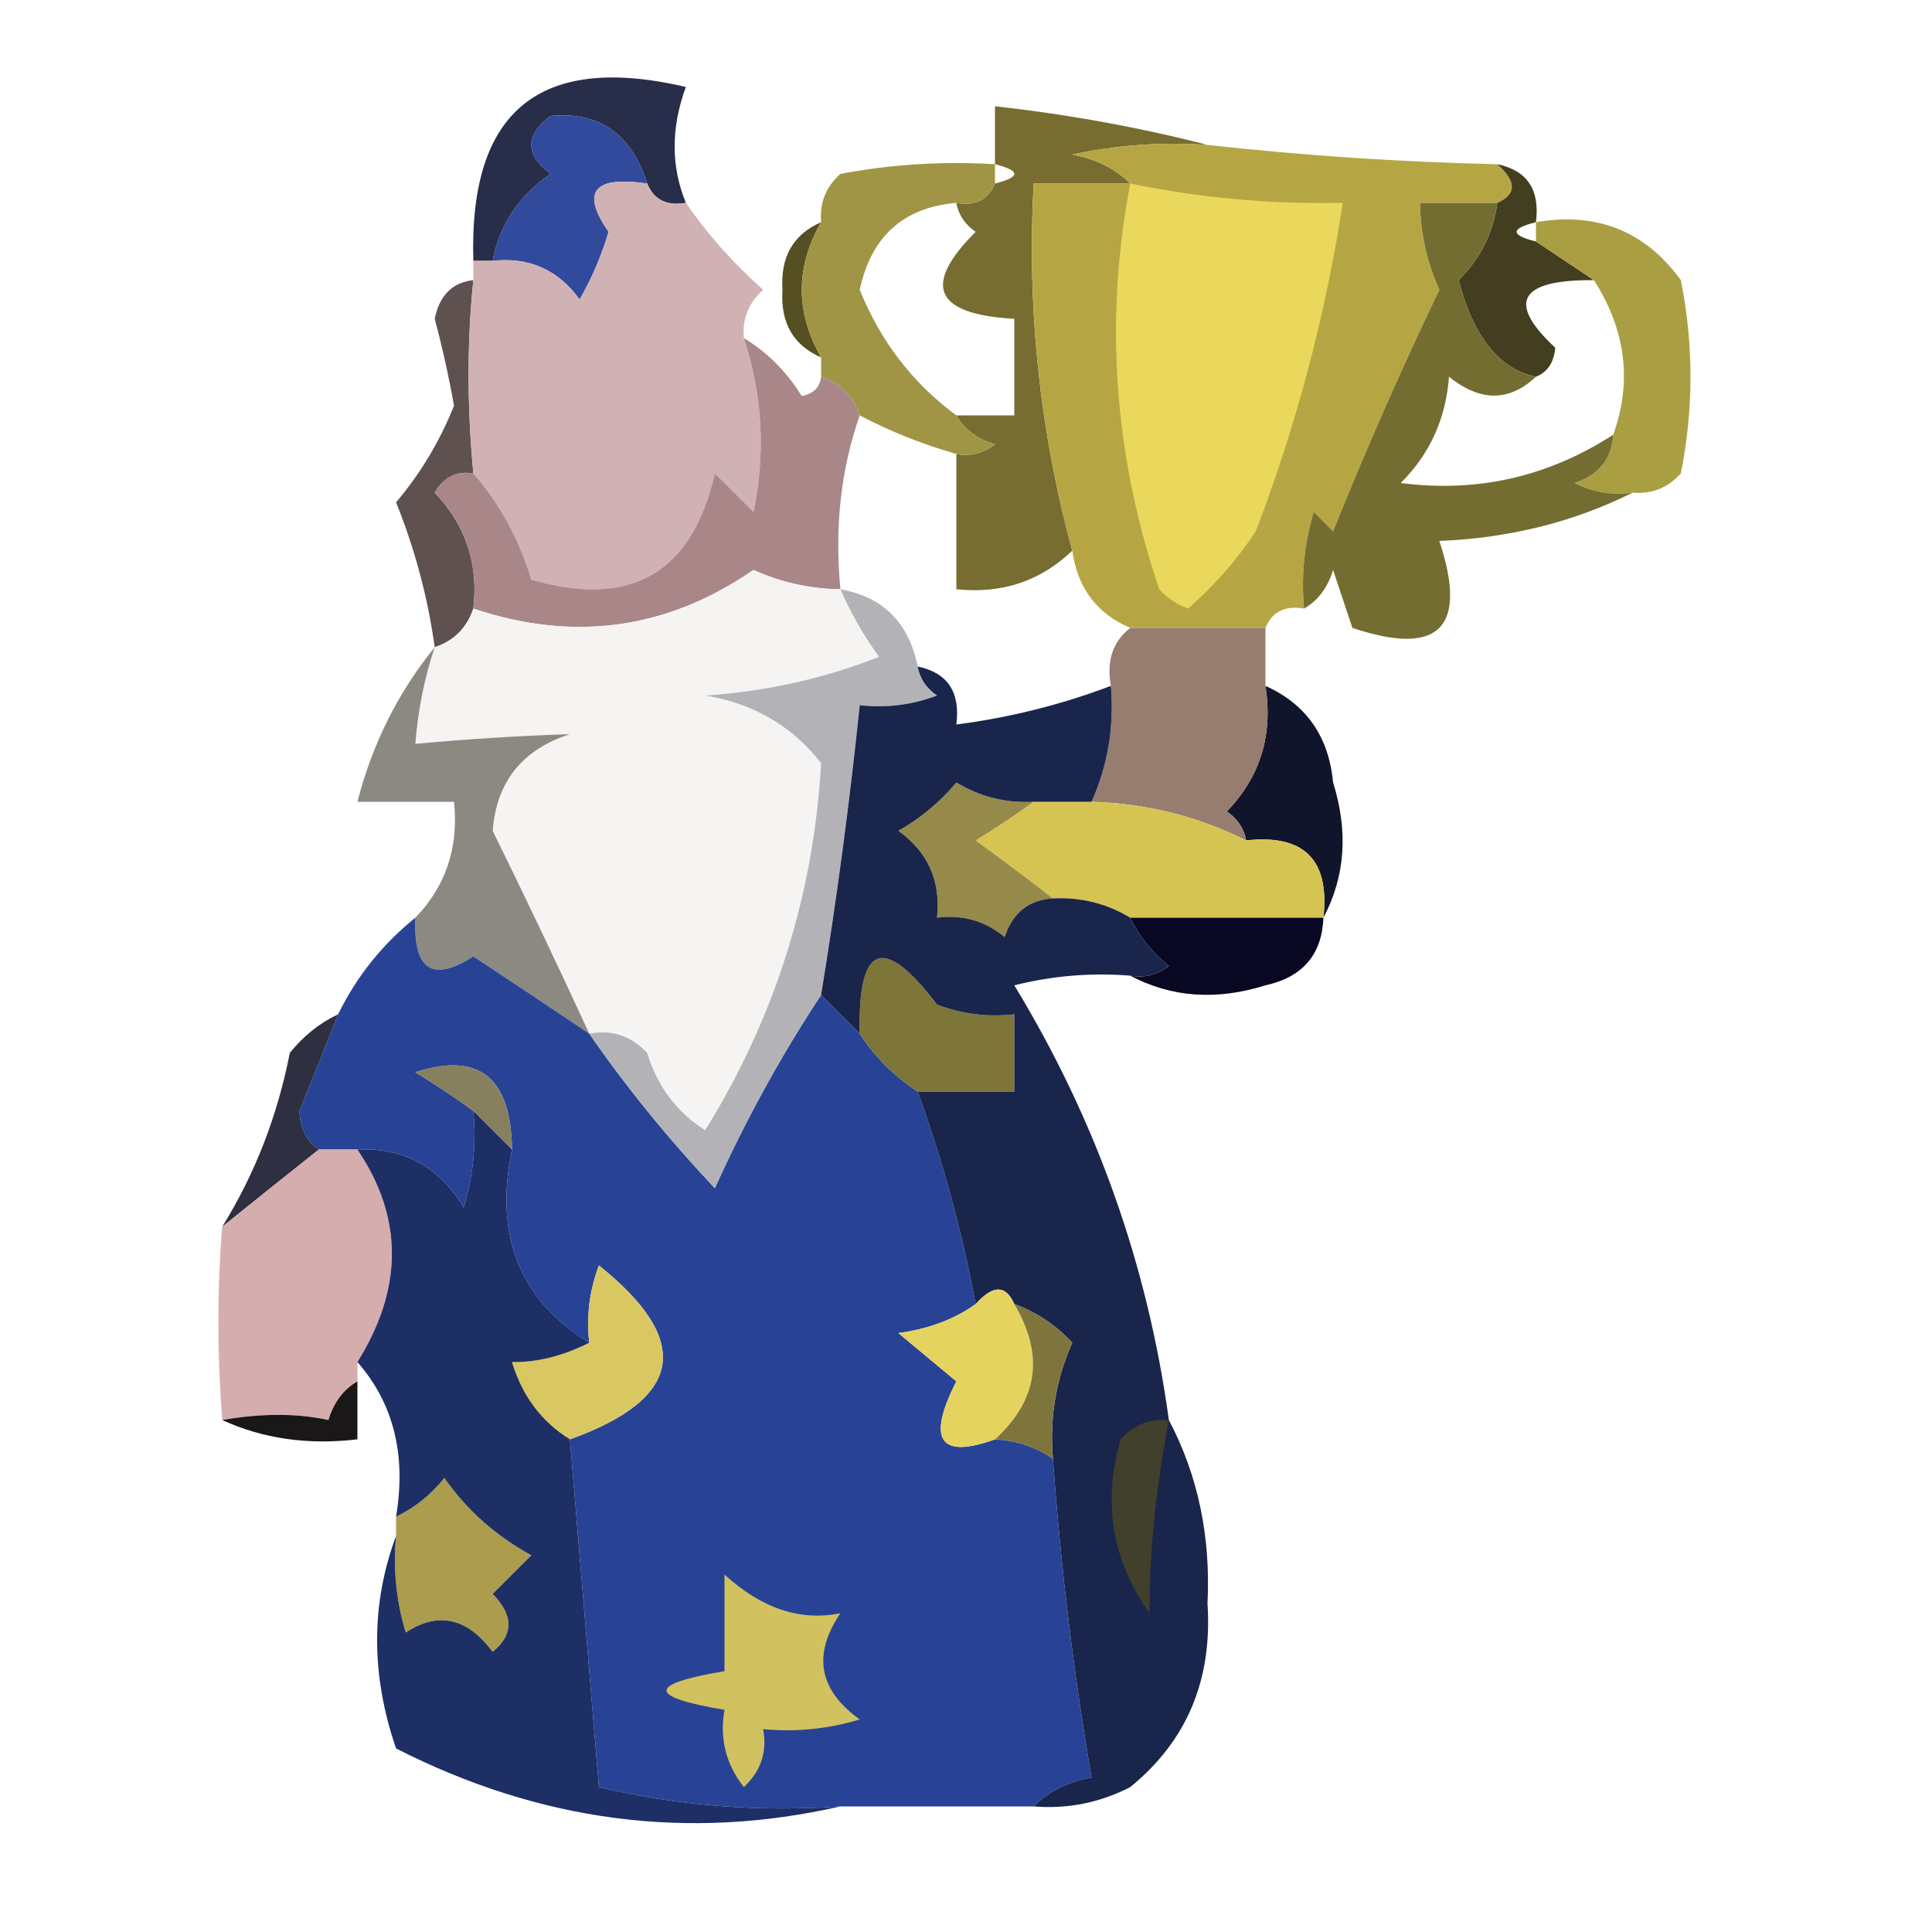
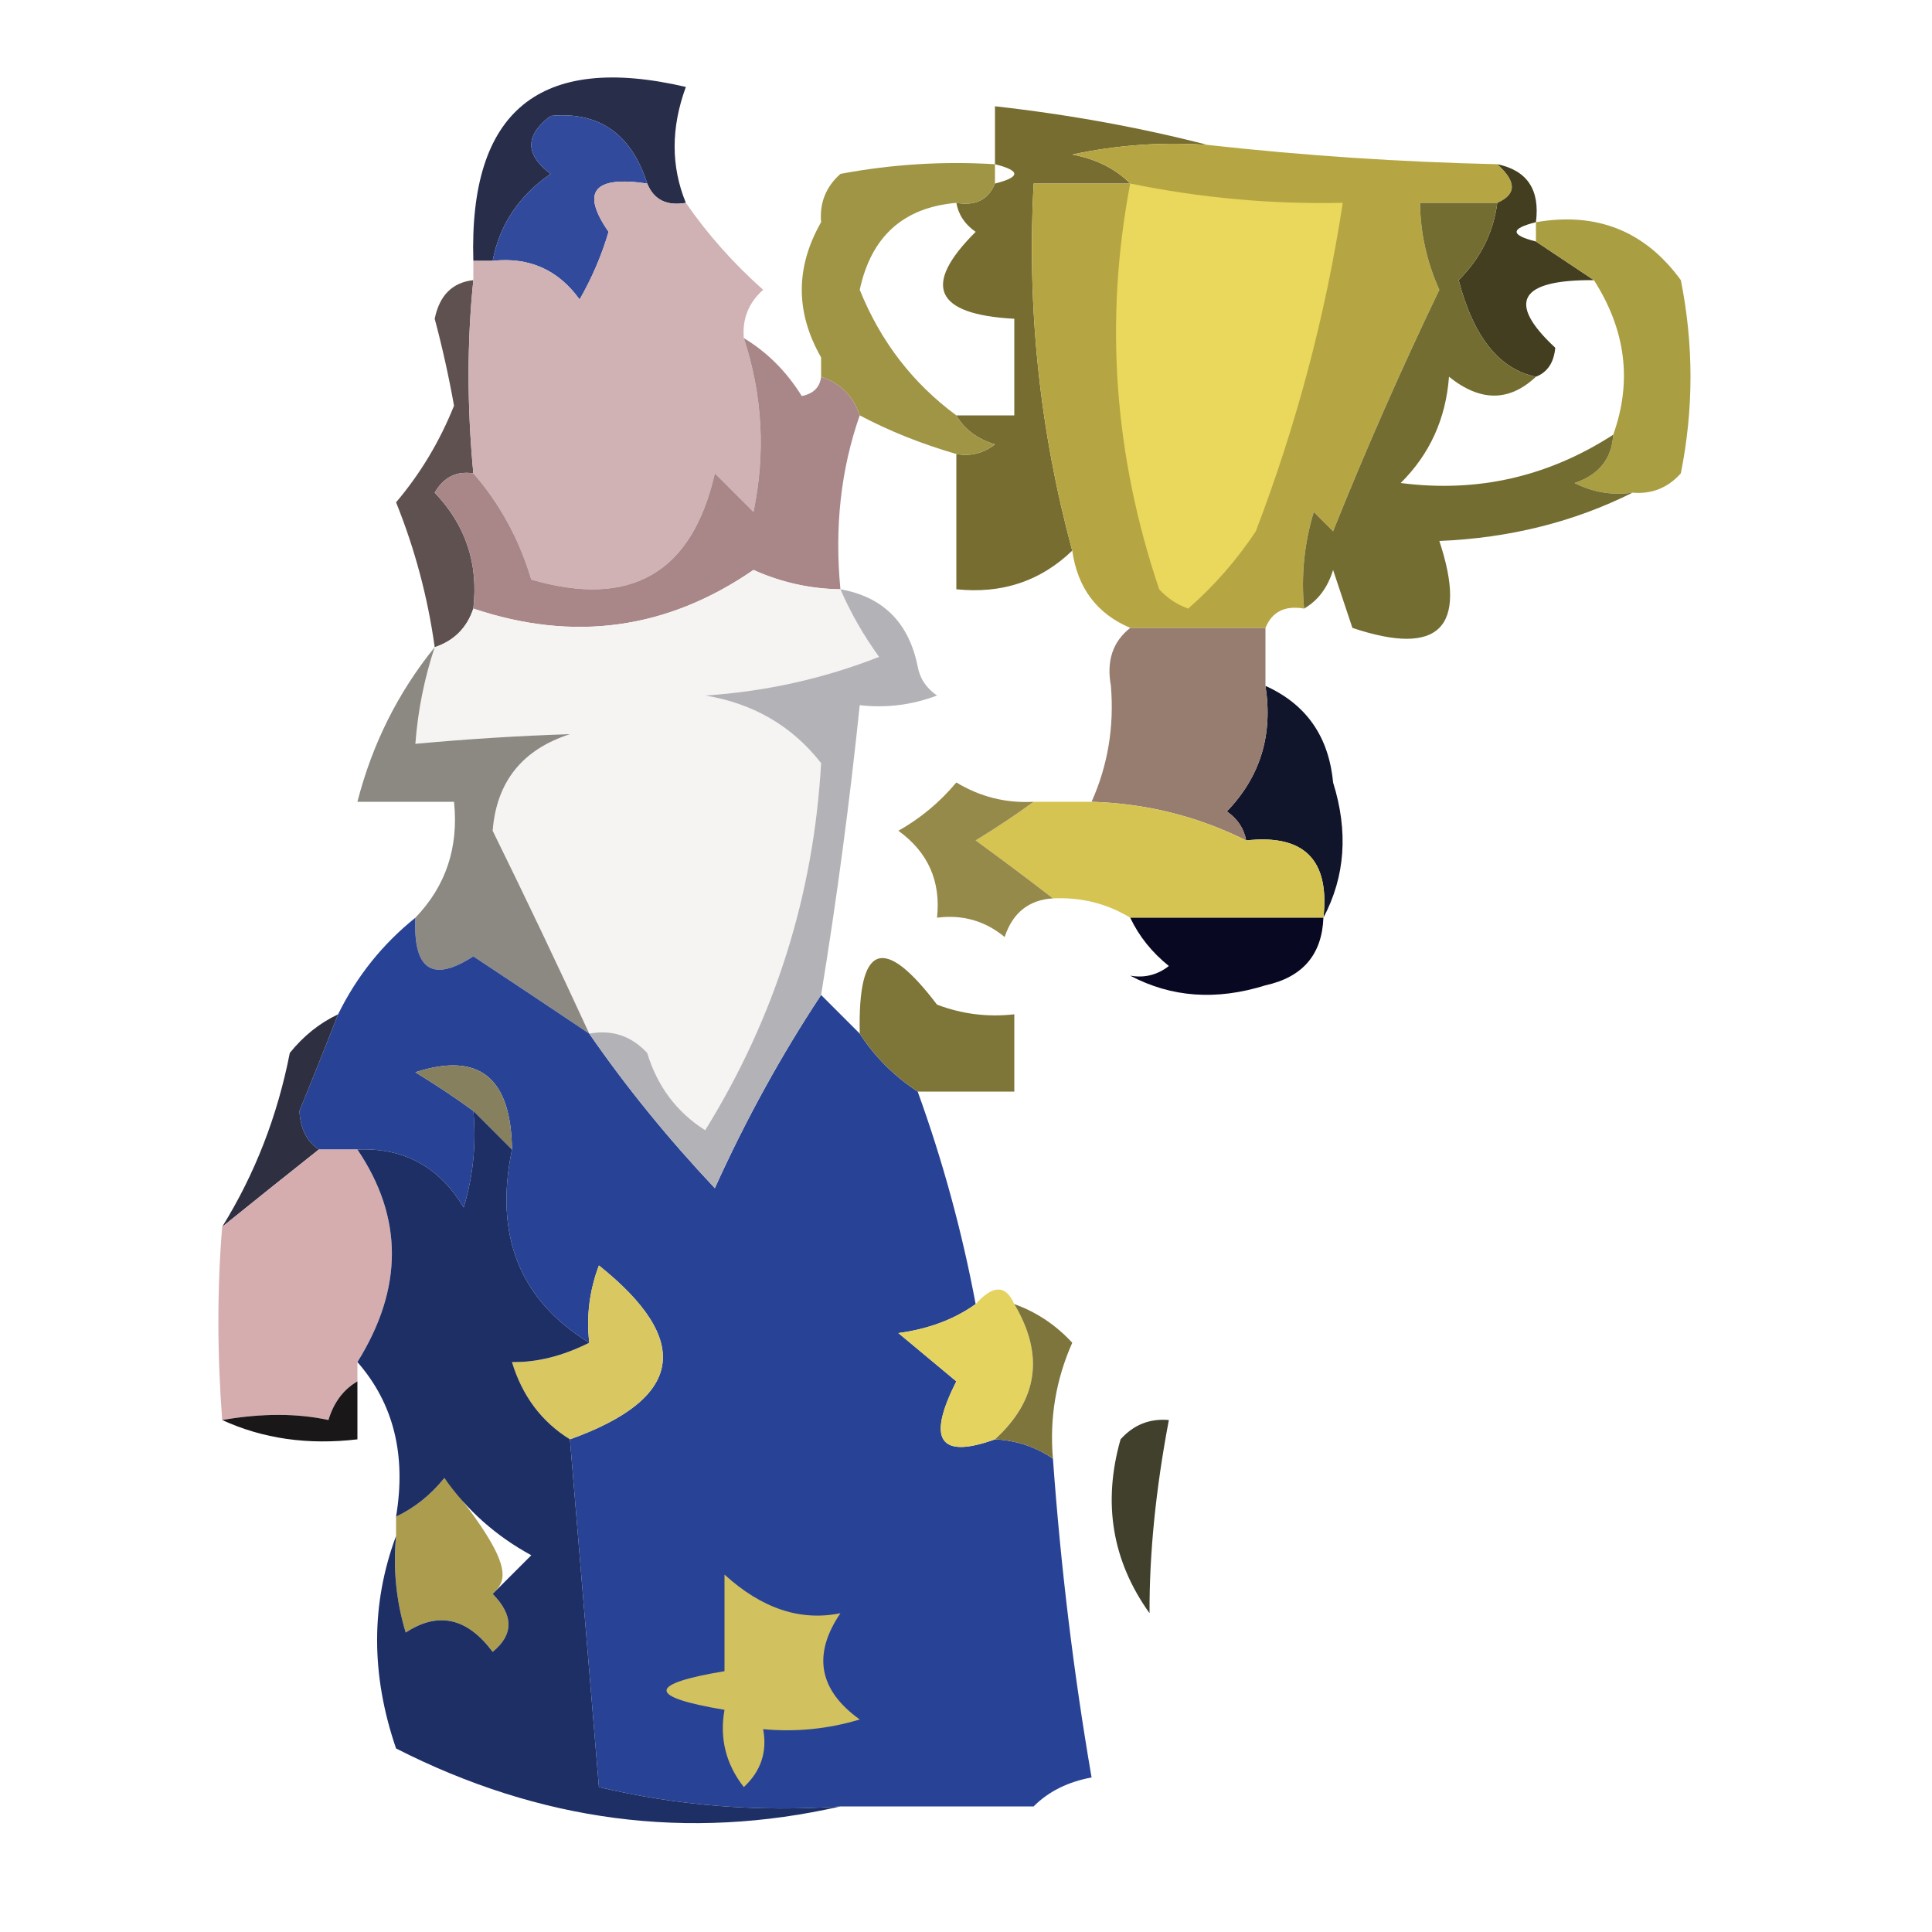
<svg xmlns="http://www.w3.org/2000/svg" version="1.1" width="100px" height="100px" style="shape-rendering:geometricPrecision; text-rendering:geometricPrecision; image-rendering:optimizeQuality; fill-rule:evenodd; clip-rule:evenodd">
  <g>
    <path style="opacity:1" fill="#282d4a" d="M 35.5,10.5 C 34.508,10.672 33.842,10.338 33.5,9.5C 32.677,6.928 31.011,5.761 28.5,6C 27.167,7 27.167,8 28.5,9C 26.859,10.129 25.859,11.629 25.5,13.5C 25.167,13.5 24.833,13.5 24.5,13.5C 24.265,5.736 27.931,2.736 35.5,4.5C 34.725,6.612 34.725,8.612 35.5,10.5 Z" />
  </g>
  <g>
    <path style="opacity:1" fill="#314a9c" d="M 33.5,9.5 C 30.724,9.089 30.057,9.922 31.5,12C 31.138,13.225 30.638,14.391 30,15.5C 28.89,13.963 27.39,13.296 25.5,13.5C 25.859,11.629 26.859,10.129 28.5,9C 27.167,8 27.167,7 28.5,6C 31.011,5.761 32.677,6.928 33.5,9.5 Z" />
  </g>
  <g>
    <path style="opacity:1" fill="#776d30" d="M 62.5,7.5 C 60.143,7.337 57.81,7.503 55.5,8C 56.737,8.232 57.737,8.732 58.5,9.5C 56.833,9.5 55.167,9.5 53.5,9.5C 53.151,15.968 53.817,22.301 55.5,28.5C 53.858,30.081 51.858,30.747 49.5,30.5C 49.5,28.167 49.5,25.833 49.5,23.5C 50.239,23.631 50.906,23.464 51.5,23C 50.584,22.722 49.917,22.222 49.5,21.5C 50.5,21.5 51.5,21.5 52.5,21.5C 52.5,19.833 52.5,18.167 52.5,16.5C 48.375,16.277 47.709,14.777 50.5,12C 49.944,11.617 49.611,11.117 49.5,10.5C 50.492,10.672 51.158,10.338 51.5,9.5C 52.833,9.167 52.833,8.833 51.5,8.5C 51.5,7.5 51.5,6.5 51.5,5.5C 55.337,5.931 59.003,6.598 62.5,7.5 Z" />
  </g>
  <g>
-     <path style="opacity:1" fill="#564f23" d="M 42.5,11.5 C 41.167,13.833 41.167,16.167 42.5,18.5C 41.053,17.866 40.387,16.699 40.5,15C 40.387,13.301 41.053,12.134 42.5,11.5 Z" />
-   </g>
+     </g>
  <g>
    <path style="opacity:1" fill="#b6a643" d="M 62.5,7.5 C 67.482,8.053 72.482,8.387 77.5,8.5C 78.506,9.396 78.506,10.062 77.5,10.5C 76.167,10.5 74.833,10.5 73.5,10.5C 73.519,12.06 73.852,13.56 74.5,15C 72.524,19.118 70.69,23.285 69,27.5C 68.667,27.167 68.333,26.833 68,26.5C 67.507,28.134 67.34,29.801 67.5,31.5C 66.508,31.328 65.842,31.662 65.5,32.5C 63.167,32.5 60.833,32.5 58.5,32.5C 56.771,31.764 55.771,30.43 55.5,28.5C 53.817,22.301 53.151,15.968 53.5,9.5C 55.167,9.5 56.833,9.5 58.5,9.5C 57.737,8.732 56.737,8.232 55.5,8C 57.81,7.503 60.143,7.337 62.5,7.5 Z" />
  </g>
  <g>
    <path style="opacity:1" fill="#ead85c" d="M 58.5,9.5 C 62.118,10.244 65.785,10.577 69.5,10.5C 68.618,16.284 67.118,21.951 65,27.5C 64.02,28.981 62.853,30.315 61.5,31.5C 60.914,31.291 60.414,30.957 60,30.5C 57.656,23.566 57.156,16.566 58.5,9.5 Z" />
  </g>
  <g>
    <path style="opacity:1" fill="#423e1f" d="M 77.5,8.5 C 79.048,8.821 79.715,9.821 79.5,11.5C 78.167,11.833 78.167,12.167 79.5,12.5C 80.5,13.167 81.5,13.833 82.5,14.5C 78.633,14.474 77.966,15.641 80.5,18C 80.43,18.765 80.097,19.265 79.5,19.5C 77.603,19.11 76.269,17.444 75.5,14.5C 76.63,13.378 77.297,12.044 77.5,10.5C 78.506,10.062 78.506,9.396 77.5,8.5 Z" />
  </g>
  <g>
    <path style="opacity:1" fill="#aa9e43" d="M 79.5,11.5 C 82.652,10.959 85.152,11.959 87,14.5C 87.667,17.833 87.667,21.167 87,24.5C 86.329,25.252 85.496,25.586 84.5,25.5C 83.448,25.649 82.448,25.483 81.5,25C 82.756,24.583 83.423,23.75 83.5,22.5C 84.488,19.751 84.155,17.084 82.5,14.5C 81.5,13.833 80.5,13.167 79.5,12.5C 79.5,12.167 79.5,11.833 79.5,11.5 Z" />
  </g>
  <g>
    <path style="opacity:1" fill="#9f9545" d="M 51.5,8.5 C 51.5,8.833 51.5,9.167 51.5,9.5C 51.158,10.338 50.492,10.672 49.5,10.5C 46.76,10.737 45.093,12.237 44.5,15C 45.577,17.672 47.244,19.838 49.5,21.5C 49.917,22.222 50.584,22.722 51.5,23C 50.906,23.464 50.239,23.631 49.5,23.5C 47.694,22.976 46.028,22.309 44.5,21.5C 44.167,20.5 43.5,19.833 42.5,19.5C 42.5,19.167 42.5,18.833 42.5,18.5C 41.167,16.167 41.167,13.833 42.5,11.5C 42.414,10.504 42.748,9.671 43.5,9C 46.146,8.503 48.813,8.336 51.5,8.5 Z" />
  </g>
  <g>
    <path style="opacity:1" fill="#605151" d="M 24.5,14.5 C 24.172,17.685 24.172,21.018 24.5,24.5C 23.624,24.369 22.957,24.703 22.5,25.5C 24.105,27.179 24.771,29.179 24.5,31.5C 24.167,32.5 23.5,33.167 22.5,33.5C 22.145,30.933 21.479,28.433 20.5,26C 21.756,24.521 22.756,22.855 23.5,21C 23.23,19.486 22.897,17.986 22.5,16.5C 22.747,15.287 23.414,14.62 24.5,14.5 Z" />
  </g>
  <g>
    <path style="opacity:1" fill="#d0b1b4" d="M 33.5,9.5 C 33.842,10.338 34.508,10.672 35.5,10.5C 36.625,12.129 37.959,13.629 39.5,15C 38.748,15.671 38.414,16.504 38.5,17.5C 39.468,20.445 39.634,23.445 39,26.5C 38.333,25.833 37.667,25.167 37,24.5C 35.823,29.665 32.656,31.498 27.5,30C 26.869,27.901 25.869,26.068 24.5,24.5C 24.172,21.018 24.172,17.685 24.5,14.5C 24.5,14.167 24.5,13.833 24.5,13.5C 24.833,13.5 25.167,13.5 25.5,13.5C 27.39,13.296 28.89,13.963 30,15.5C 30.638,14.391 31.138,13.225 31.5,12C 30.057,9.922 30.724,9.089 33.5,9.5 Z" />
  </g>
  <g>
    <path style="opacity:1" fill="#746d31" d="M 77.5,10.5 C 77.297,12.044 76.63,13.378 75.5,14.5C 76.269,17.444 77.603,19.11 79.5,19.5C 78.115,20.801 76.615,20.801 75,19.5C 74.837,21.676 74.004,23.509 72.5,25C 76.462,25.514 80.129,24.68 83.5,22.5C 83.423,23.75 82.756,24.583 81.5,25C 82.448,25.483 83.448,25.649 84.5,25.5C 81.466,27.018 78.132,27.851 74.5,28C 75.992,32.503 74.492,34.003 70,32.5C 69.667,31.5 69.333,30.5 69,29.5C 68.722,30.416 68.222,31.082 67.5,31.5C 67.34,29.801 67.507,28.134 68,26.5C 68.333,26.833 68.667,27.167 69,27.5C 70.69,23.285 72.524,19.118 74.5,15C 73.852,13.56 73.519,12.06 73.5,10.5C 74.833,10.5 76.167,10.5 77.5,10.5 Z" />
  </g>
  <g>
    <path style="opacity:1" fill="#a98789" d="M 38.5,17.5 C 39.712,18.23 40.712,19.23 41.5,20.5C 42.107,20.376 42.44,20.043 42.5,19.5C 43.5,19.833 44.167,20.5 44.5,21.5C 43.523,24.287 43.19,27.287 43.5,30.5C 41.94,30.481 40.44,30.148 39,29.5C 34.532,32.58 29.698,33.246 24.5,31.5C 24.771,29.179 24.105,27.179 22.5,25.5C 22.957,24.703 23.624,24.369 24.5,24.5C 25.869,26.068 26.869,27.901 27.5,30C 32.656,31.498 35.823,29.665 37,24.5C 37.667,25.167 38.333,25.833 39,26.5C 39.634,23.445 39.468,20.445 38.5,17.5 Z" />
  </g>
  <g>
    <path style="opacity:1" fill="#f6f4f3" d="M 43.5,30.5 C 44.028,31.721 44.695,32.887 45.5,34C 42.623,35.127 39.623,35.794 36.5,36C 38.997,36.412 40.997,37.578 42.5,39.5C 42.111,46.335 40.111,52.669 36.5,58.5C 35.026,57.564 34.026,56.23 33.5,54.5C 32.675,53.614 31.675,53.281 30.5,53.5C 28.892,50.007 27.225,46.507 25.5,43C 25.7,40.463 27.033,38.796 29.5,38C 26.881,38.083 24.214,38.25 21.5,38.5C 21.629,36.784 21.962,35.117 22.5,33.5C 23.5,33.167 24.167,32.5 24.5,31.5C 29.698,33.246 34.532,32.58 39,29.5C 40.44,30.148 41.94,30.481 43.5,30.5 Z" />
  </g>
  <g>
    <path style="opacity:1" fill="#8c8982" d="M 22.5,33.5 C 21.962,35.117 21.629,36.784 21.5,38.5C 24.214,38.25 26.881,38.083 29.5,38C 27.033,38.796 25.7,40.463 25.5,43C 27.225,46.507 28.892,50.007 30.5,53.5C 28.529,52.177 26.529,50.843 24.5,49.5C 22.38,50.871 21.38,50.205 21.5,47.5C 23.081,45.858 23.747,43.858 23.5,41.5C 21.833,41.5 20.167,41.5 18.5,41.5C 19.27,38.504 20.604,35.837 22.5,33.5 Z" />
  </g>
  <g>
    <path style="opacity:1" fill="#11152c" d="M 65.5,35.5 C 67.61,36.453 68.777,38.119 69,40.5C 69.796,43.038 69.629,45.372 68.5,47.5C 68.833,44.5 67.5,43.167 64.5,43.5C 64.389,42.883 64.056,42.383 63.5,42C 65.229,40.211 65.896,38.044 65.5,35.5 Z" />
  </g>
  <g>
    <path style="opacity:1" fill="#977d6f" d="M 58.5,32.5 C 60.833,32.5 63.167,32.5 65.5,32.5C 65.5,33.5 65.5,34.5 65.5,35.5C 65.896,38.044 65.229,40.211 63.5,42C 64.056,42.383 64.389,42.883 64.5,43.5C 61.994,42.25 59.327,41.584 56.5,41.5C 57.341,39.621 57.675,37.621 57.5,35.5C 57.263,34.209 57.596,33.209 58.5,32.5 Z" />
  </g>
  <g>
    <path style="opacity:1" fill="#d6c452" d="M 53.5,41.5 C 54.5,41.5 55.5,41.5 56.5,41.5C 59.327,41.584 61.994,42.25 64.5,43.5C 67.5,43.167 68.833,44.5 68.5,47.5C 65.167,47.5 61.833,47.5 58.5,47.5C 57.292,46.766 55.959,46.433 54.5,46.5C 53.235,45.521 51.901,44.521 50.5,43.5C 51.602,42.824 52.602,42.158 53.5,41.5 Z" />
  </g>
  <g>
    <path style="opacity:1" fill="#968a4a" d="M 53.5,41.5 C 52.602,42.158 51.602,42.824 50.5,43.5C 51.901,44.521 53.235,45.521 54.5,46.5C 53.25,46.577 52.417,47.244 52,48.5C 50.989,47.663 49.822,47.33 48.5,47.5C 48.703,45.61 48.037,44.11 46.5,43C 47.646,42.355 48.646,41.522 49.5,40.5C 50.736,41.246 52.069,41.579 53.5,41.5 Z" />
  </g>
  <g>
    <path style="opacity:1" fill="#090822" d="M 58.5,47.5 C 61.833,47.5 65.167,47.5 68.5,47.5C 68.426,49.411 67.426,50.578 65.5,51C 62.962,51.796 60.628,51.629 58.5,50.5C 59.239,50.631 59.906,50.464 60.5,50C 59.62,49.292 58.953,48.458 58.5,47.5 Z" />
  </g>
  <g>
    <path style="opacity:1" fill="#284396" d="M 21.5,47.5 C 21.38,50.205 22.38,50.871 24.5,49.5C 26.529,50.843 28.529,52.177 30.5,53.5C 32.4,56.249 34.566,58.916 37,61.5C 38.604,57.952 40.437,54.618 42.5,51.5C 43.167,52.167 43.833,52.833 44.5,53.5C 45.272,54.694 46.272,55.694 47.5,56.5C 48.8,60.096 49.8,63.763 50.5,67.5C 49.392,68.29 48.058,68.79 46.5,69C 47.5,69.833 48.5,70.667 49.5,71.5C 47.96,74.535 48.627,75.535 51.5,74.5C 52.609,74.557 53.609,74.89 54.5,75.5C 54.9,81.075 55.566,86.575 56.5,92C 55.263,92.232 54.263,92.732 53.5,93.5C 50.167,93.5 46.833,93.5 43.5,93.5C 39.233,93.797 35.066,93.464 31,92.5C 30.499,86.493 29.999,80.493 29.5,74.5C 35.369,72.393 35.869,69.393 31,65.5C 30.51,66.793 30.343,68.127 30.5,69.5C 26.906,67.298 25.572,63.965 26.5,59.5C 26.454,55.765 24.788,54.432 21.5,55.5C 22.602,56.176 23.602,56.842 24.5,57.5C 24.66,59.199 24.494,60.866 24,62.5C 22.736,60.393 20.903,59.393 18.5,59.5C 17.833,59.5 17.167,59.5 16.5,59.5C 15.876,59.083 15.543,58.416 15.5,57.5C 16.187,55.823 16.854,54.156 17.5,52.5C 18.46,50.539 19.794,48.873 21.5,47.5 Z" />
  </g>
  <g>
    <path style="opacity:1" fill="#7e7539" d="M 47.5,56.5 C 46.272,55.694 45.272,54.694 44.5,53.5C 44.395,48.846 45.729,48.346 48.5,52C 49.793,52.49 51.127,52.657 52.5,52.5C 52.5,53.833 52.5,55.167 52.5,56.5C 50.833,56.5 49.167,56.5 47.5,56.5 Z" />
  </g>
  <g>
    <path style="opacity:1" fill="#86805e" d="M 26.5,59.5 C 25.833,58.833 25.167,58.167 24.5,57.5C 23.602,56.842 22.602,56.176 21.5,55.5C 24.788,54.432 26.454,55.765 26.5,59.5 Z" />
  </g>
  <g>
    <path style="opacity:1" fill="#b3b3b7" d="M 43.5,30.5 C 45.71,30.894 47.043,32.227 47.5,34.5C 47.611,35.117 47.944,35.617 48.5,36C 47.207,36.49 45.873,36.657 44.5,36.5C 43.978,41.533 43.312,46.533 42.5,51.5C 40.437,54.618 38.604,57.952 37,61.5C 34.566,58.916 32.4,56.249 30.5,53.5C 31.675,53.281 32.675,53.614 33.5,54.5C 34.026,56.23 35.026,57.564 36.5,58.5C 40.111,52.669 42.111,46.335 42.5,39.5C 40.997,37.578 38.997,36.412 36.5,36C 39.623,35.794 42.623,35.127 45.5,34C 44.695,32.887 44.028,31.721 43.5,30.5 Z" />
  </g>
  <g>
    <path style="opacity:1" fill="#2e2f41" d="M 17.5,52.5 C 16.854,54.156 16.187,55.823 15.5,57.5C 15.543,58.416 15.876,59.083 16.5,59.5C 14.858,60.803 13.191,62.136 11.5,63.5C 13.196,60.764 14.362,57.764 15,54.5C 15.708,53.62 16.542,52.953 17.5,52.5 Z" />
  </g>
  <g>
-     <path style="opacity:1" fill="#1a254c" d="M 47.5,34.5 C 49.048,34.821 49.715,35.821 49.5,37.5C 52.267,37.142 54.933,36.475 57.5,35.5C 57.675,37.621 57.341,39.621 56.5,41.5C 55.5,41.5 54.5,41.5 53.5,41.5C 52.069,41.579 50.736,41.246 49.5,40.5C 48.646,41.522 47.646,42.355 46.5,43C 48.037,44.11 48.703,45.61 48.5,47.5C 49.822,47.33 50.989,47.663 52,48.5C 52.417,47.244 53.25,46.577 54.5,46.5C 55.959,46.433 57.292,46.766 58.5,47.5C 58.953,48.458 59.62,49.292 60.5,50C 59.906,50.464 59.239,50.631 58.5,50.5C 56.473,50.338 54.473,50.505 52.5,51C 56.736,57.967 59.403,65.467 60.5,73.5C 62.006,76.356 62.672,79.523 62.5,83C 62.761,86.952 61.428,90.119 58.5,92.5C 56.929,93.309 55.262,93.643 53.5,93.5C 54.263,92.732 55.263,92.232 56.5,92C 55.566,86.575 54.9,81.075 54.5,75.5C 54.318,73.409 54.652,71.409 55.5,69.5C 54.643,68.575 53.643,67.908 52.5,67.5C 52.062,66.494 51.396,66.494 50.5,67.5C 49.8,63.763 48.8,60.096 47.5,56.5C 49.167,56.5 50.833,56.5 52.5,56.5C 52.5,55.167 52.5,53.833 52.5,52.5C 51.127,52.657 49.793,52.49 48.5,52C 45.729,48.346 44.395,48.846 44.5,53.5C 43.833,52.833 43.167,52.167 42.5,51.5C 43.312,46.533 43.978,41.533 44.5,36.5C 45.873,36.657 47.207,36.49 48.5,36C 47.944,35.617 47.611,35.117 47.5,34.5 Z" />
-   </g>
+     </g>
  <g>
    <path style="opacity:1" fill="#d6adaf" d="M 16.5,59.5 C 17.167,59.5 17.833,59.5 18.5,59.5C 20.879,63.019 20.879,66.685 18.5,70.5C 18.5,70.833 18.5,71.167 18.5,71.5C 17.778,71.918 17.278,72.584 17,73.5C 15.374,73.146 13.541,73.146 11.5,73.5C 11.238,70.023 11.238,66.69 11.5,63.5C 13.191,62.136 14.858,60.803 16.5,59.5 Z" />
  </g>
  <g>
    <path style="opacity:1" fill="#d9c861" d="M 29.5,74.5 C 28.035,73.594 27.035,72.261 26.5,70.5C 27.787,70.524 29.12,70.19 30.5,69.5C 30.343,68.127 30.51,66.793 31,65.5C 35.869,69.393 35.369,72.393 29.5,74.5 Z" />
  </g>
  <g>
    <path style="opacity:1" fill="#e5d360" d="M 52.5,67.5 C 54.063,70.132 53.73,72.465 51.5,74.5C 48.627,75.535 47.96,74.535 49.5,71.5C 48.5,70.667 47.5,69.833 46.5,69C 48.058,68.79 49.392,68.29 50.5,67.5C 51.396,66.494 52.062,66.494 52.5,67.5 Z" />
  </g>
  <g>
    <path style="opacity:1" fill="#7d753c" d="M 52.5,67.5 C 53.643,67.908 54.643,68.575 55.5,69.5C 54.652,71.409 54.318,73.409 54.5,75.5C 53.609,74.89 52.609,74.557 51.5,74.5C 53.73,72.465 54.063,70.132 52.5,67.5 Z" />
  </g>
  <g>
    <path style="opacity:1" fill="#191717" d="M 18.5,71.5 C 18.5,72.5 18.5,73.5 18.5,74.5C 15.941,74.802 13.607,74.468 11.5,73.5C 13.541,73.146 15.374,73.146 17,73.5C 17.278,72.584 17.778,71.918 18.5,71.5 Z" />
  </g>
  <g>
-     <path style="opacity:1" fill="#ab9d4d" d="M 20.5,79.5 C 20.5,79.167 20.5,78.833 20.5,78.5C 21.458,78.047 22.292,77.38 23,76.5C 24.177,78.176 25.677,79.509 27.5,80.5C 26.833,81.167 26.167,81.833 25.5,82.5C 26.59,83.609 26.59,84.609 25.5,85.5C 24.18,83.73 22.68,83.397 21,84.5C 20.506,82.866 20.34,81.199 20.5,79.5 Z" />
+     <path style="opacity:1" fill="#ab9d4d" d="M 20.5,79.5 C 20.5,79.167 20.5,78.833 20.5,78.5C 21.458,78.047 22.292,77.38 23,76.5C 26.833,81.167 26.167,81.833 25.5,82.5C 26.59,83.609 26.59,84.609 25.5,85.5C 24.18,83.73 22.68,83.397 21,84.5C 20.506,82.866 20.34,81.199 20.5,79.5 Z" />
  </g>
  <g>
    <path style="opacity:1" fill="#40402c" d="M 60.5,73.5 C 59.82,77.087 59.487,80.42 59.5,83.5C 57.564,80.792 57.064,77.792 58,74.5C 58.671,73.748 59.504,73.414 60.5,73.5 Z" />
  </g>
  <g>
    <path style="opacity:1" fill="#1e2f66" d="M 24.5,57.5 C 25.167,58.167 25.833,58.833 26.5,59.5C 25.572,63.965 26.906,67.298 30.5,69.5C 29.12,70.19 27.787,70.524 26.5,70.5C 27.035,72.261 28.035,73.594 29.5,74.5C 29.999,80.493 30.499,86.493 31,92.5C 35.066,93.464 39.233,93.797 43.5,93.5C 35.62,95.297 27.954,94.297 20.5,90.5C 19.192,86.685 19.192,83.019 20.5,79.5C 20.34,81.199 20.506,82.866 21,84.5C 22.68,83.397 24.18,83.73 25.5,85.5C 26.59,84.609 26.59,83.609 25.5,82.5C 26.167,81.833 26.833,81.167 27.5,80.5C 25.677,79.509 24.177,78.176 23,76.5C 22.292,77.38 21.458,78.047 20.5,78.5C 21.036,75.302 20.369,72.635 18.5,70.5C 20.879,66.685 20.879,63.019 18.5,59.5C 20.903,59.393 22.736,60.393 24,62.5C 24.494,60.866 24.66,59.199 24.5,57.5 Z" />
  </g>
  <g>
    <path style="opacity:1" fill="#d2c15f" d="M 37.5,81.5 C 39.429,83.258 41.429,83.924 43.5,83.5C 42.047,85.644 42.38,87.477 44.5,89C 42.866,89.493 41.199,89.66 39.5,89.5C 39.719,90.675 39.386,91.675 38.5,92.5C 37.571,91.311 37.238,89.978 37.5,88.5C 33.5,87.833 33.5,87.167 37.5,86.5C 37.5,84.833 37.5,83.167 37.5,81.5 Z" />
  </g>
</svg>